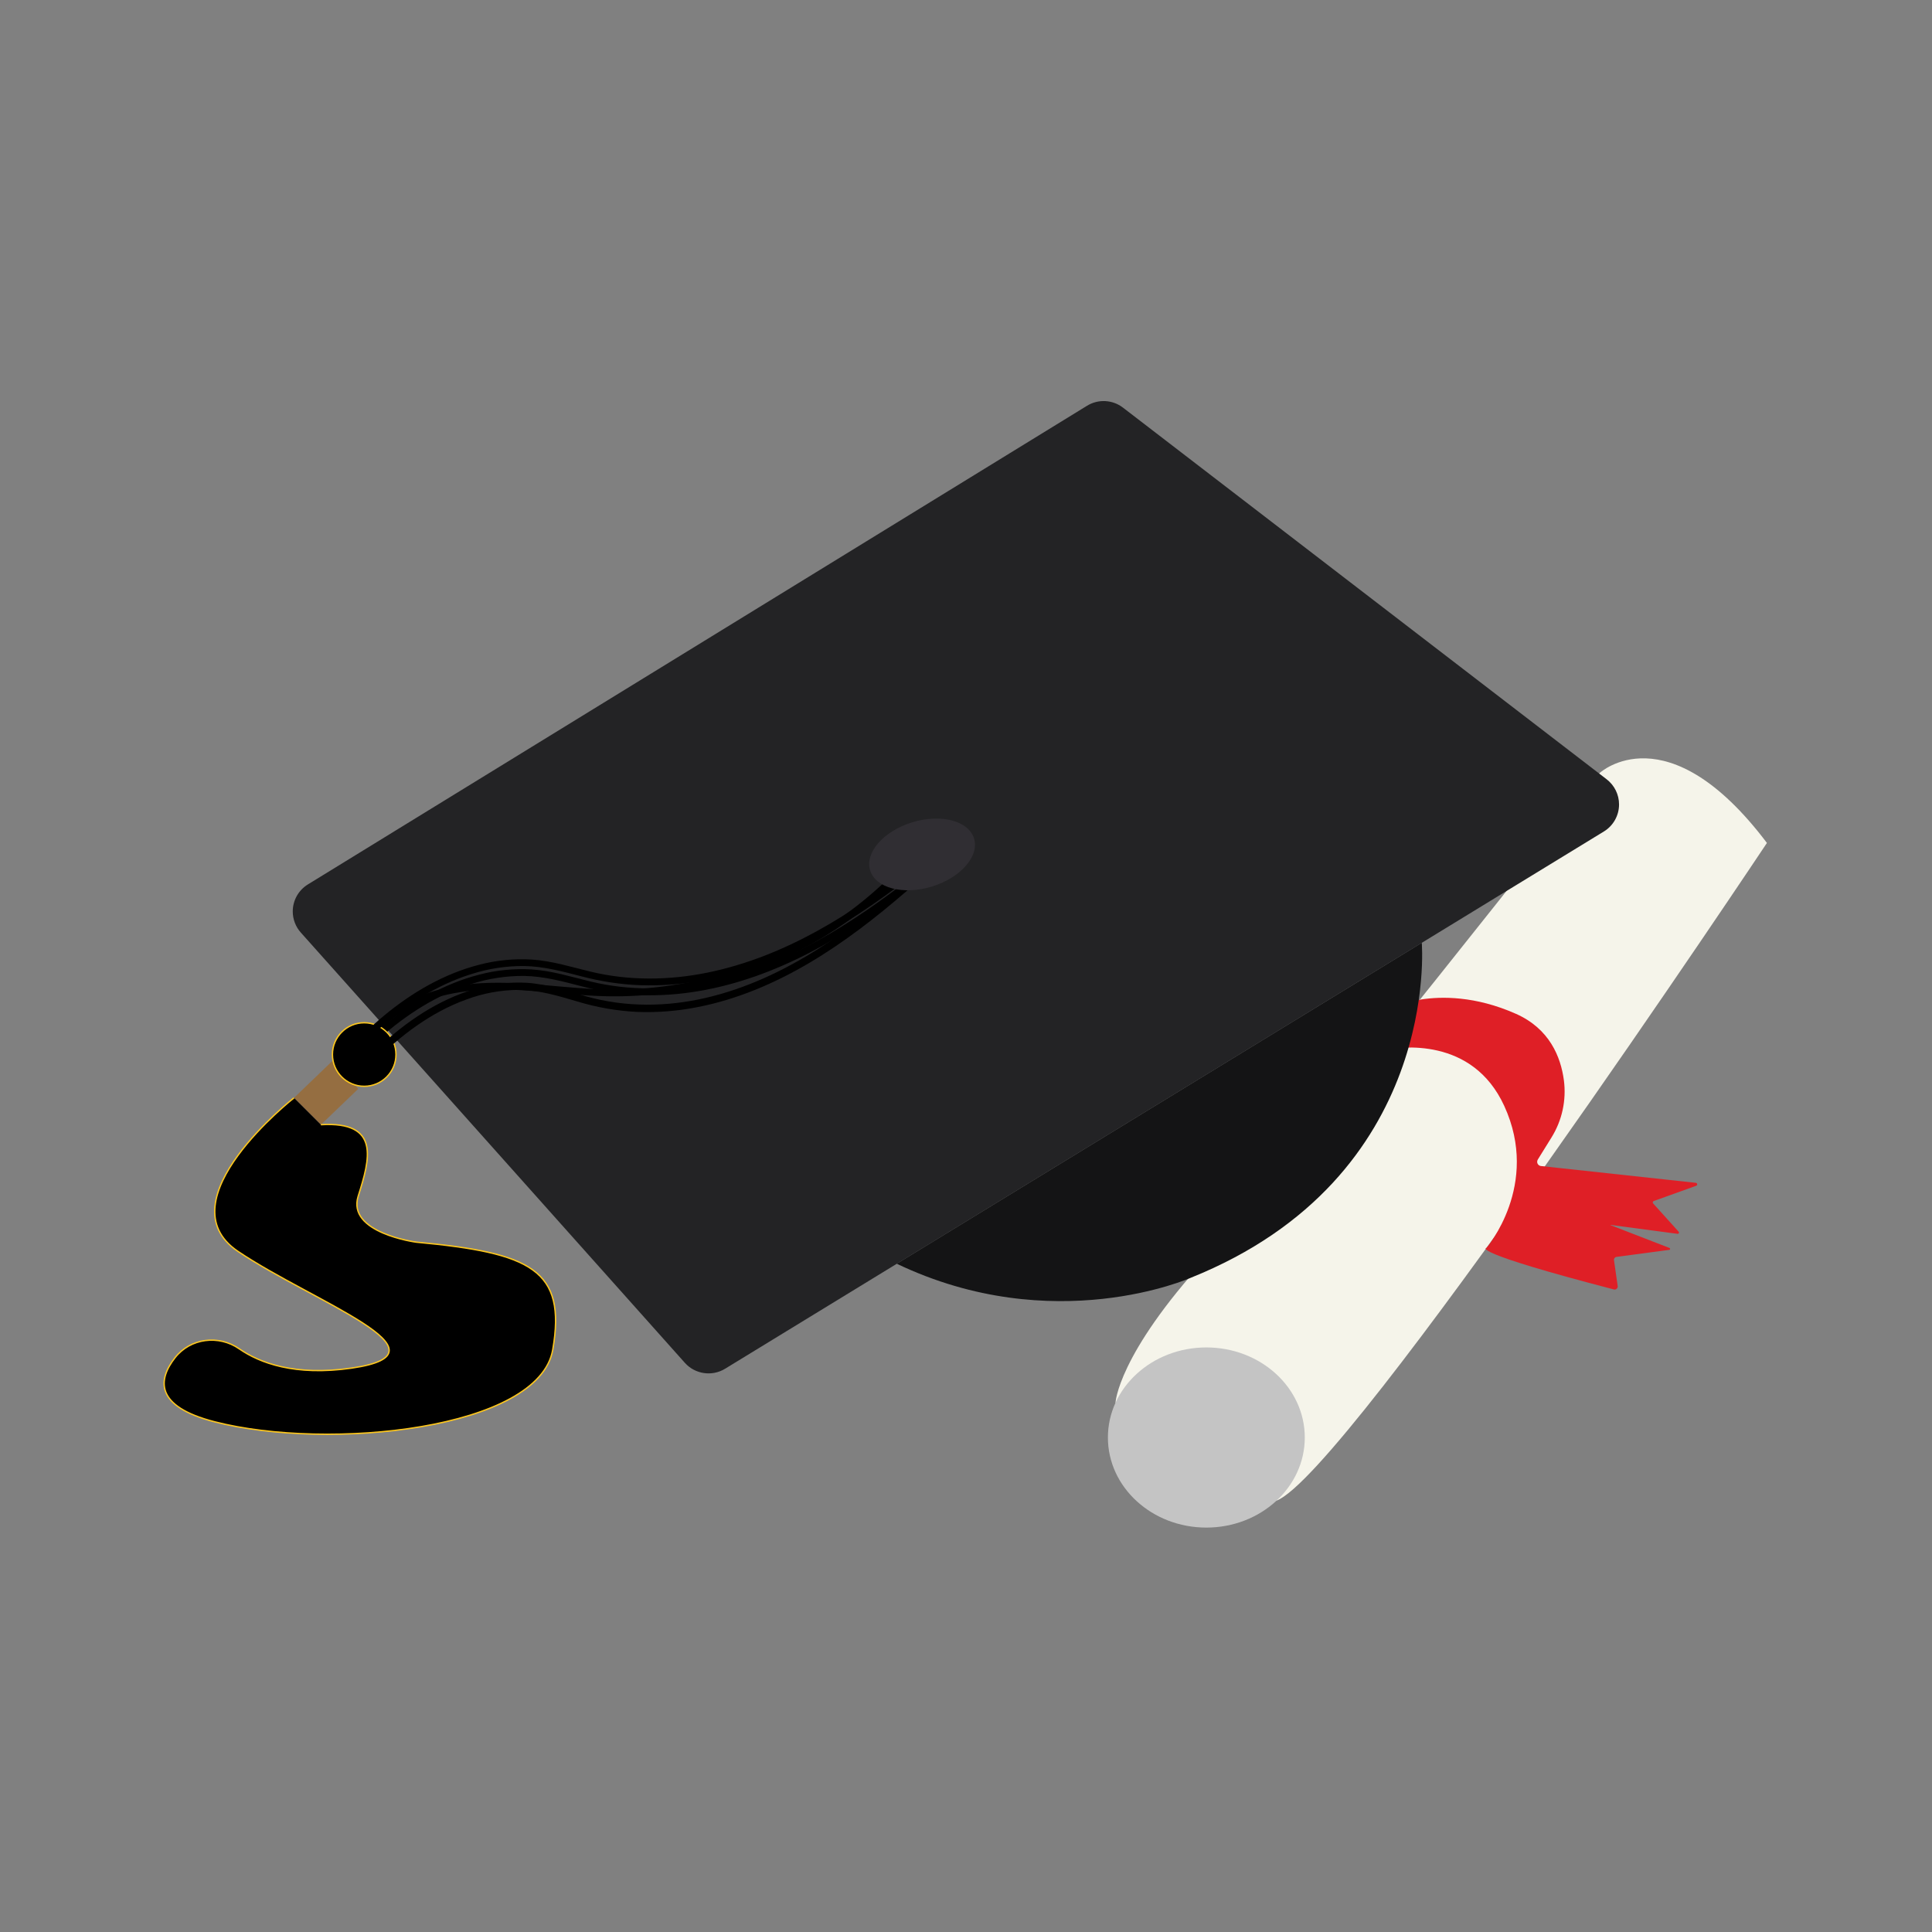
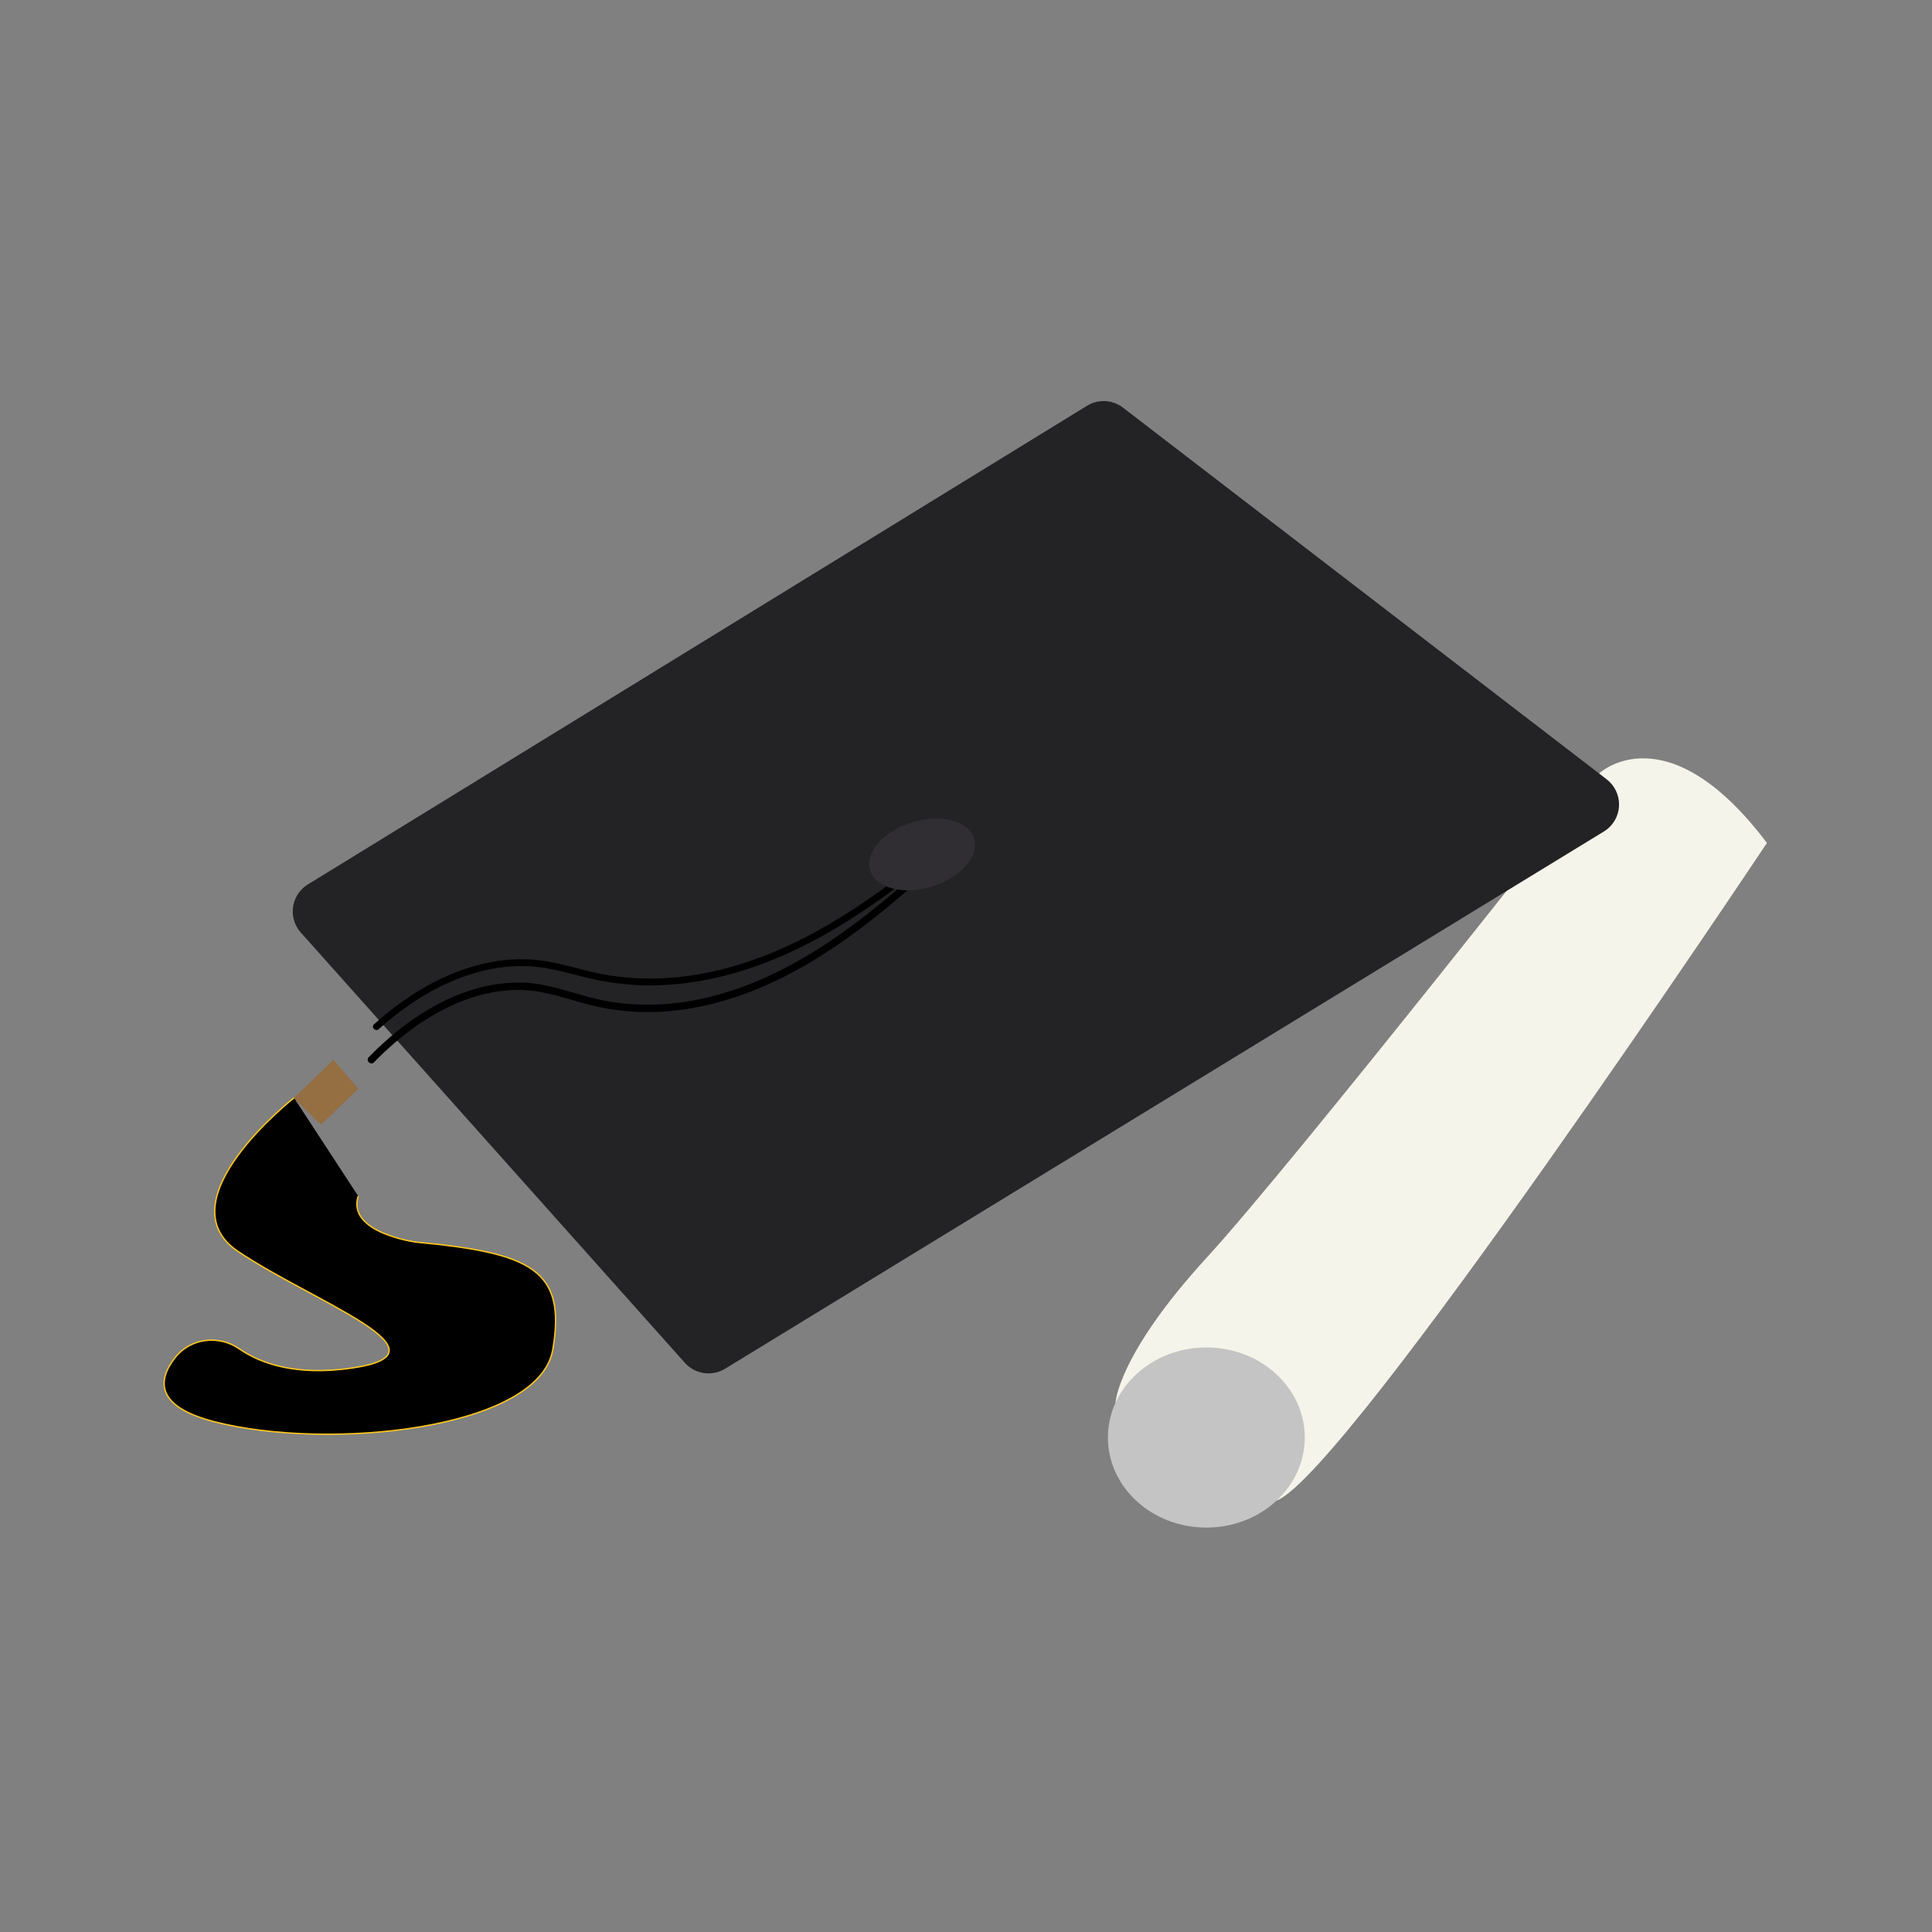
<svg xmlns="http://www.w3.org/2000/svg" width="100%" height="100%" viewBox="0 0 1418 1418" version="1.1" xml:space="preserve" style="fill-rule:evenodd;clip-rule:evenodd;stroke-miterlimit:10;">
  <rect x="0" y="0" width="1418" height="1418" fill="#808080" stroke="none" />
  <g id="Layer_4">
    <g transform="matrix(1,0,0,1,0,-0.89)">
      <path d="M818.72,1030.48C818.72,1030.48 820.17,995.48 885.4,924.24C950.63,853 1174.18,568.14 1174.18,568.14C1174.18,568.14 1223.64,522.63 1296.84,619.57C1296.84,619.57 988.57,1082.42 936.98,1102.25" style="fill:rgb(245,244,234);fill-rule:nonzero;" />
    </g>
    <ellipse cx="885.4" cy="1055.07" rx="72.25" ry="66.11" style="fill:rgb(196,196,196);" />
    <g transform="matrix(1,0,0,1,0,-0.89)">
-       <path d="M1013,769.58C1012.88,769.79 1012.82,770.027 1012.82,770.267C1012.82,771.046 1013.46,771.687 1014.24,771.687C1014.34,771.687 1014.43,771.678 1014.52,771.66C1027.74,768.97 1080.69,761.79 1104.02,812.51C1130.8,870.72 1091.02,916.75 1091.02,916.75C1091.02,916.75 1076.83,919.28 1184.52,947.29C1184.7,947.338 1184.89,947.362 1185.08,947.362C1186.32,947.362 1187.33,946.346 1187.33,945.112C1187.33,945.004 1187.33,944.897 1187.31,944.79L1184.59,925.79C1184.43,924.638 1185.25,923.559 1186.4,923.4L1225.15,918.23C1225.51,918.189 1225.79,917.879 1225.79,917.515C1225.79,917.215 1225.6,916.945 1225.32,916.84L1182.1,900.1C1182.06,900.089 1182.03,900.052 1182.03,900.01C1182.03,899.959 1182.07,899.917 1182.12,899.917C1182.13,899.917 1182.14,899.918 1182.15,899.92L1231.23,906.47C1231.27,906.476 1231.32,906.479 1231.36,906.479C1231.88,906.479 1232.3,906.055 1232.3,905.539C1232.3,905.302 1232.21,905.074 1232.05,904.9L1213.34,884.17C1213.16,883.966 1213.06,883.702 1213.06,883.428C1213.06,882.957 1213.36,882.535 1213.8,882.38L1244.93,871.19C1245.37,871.027 1245.66,870.607 1245.66,870.141C1245.66,869.58 1245.24,869.101 1244.68,869.03L1131,856.7C1129.42,856.527 1128.21,855.177 1128.21,853.589C1128.21,853.006 1128.37,852.435 1128.68,851.94L1138.68,835.81C1146.49,823.292 1149.73,808.444 1147.83,793.81C1145.55,776.59 1137.29,755.95 1112.65,745C1082.65,731.66 1057.65,732.24 1043.35,734.41C1035.73,735.59 1029.07,740.251 1025.35,747.01L1013,769.58Z" style="fill:rgb(223,31,38);fill-rule:nonzero;" />
-     </g>
+       </g>
    <g transform="matrix(1,0,0,1,0,-0.89)">
      <path d="M220.77,685.33L502.66,1001.15C510.117,1009.5 522.599,1011.34 532.15,1005.5L1177.2,611.15C1184.1,606.927 1188.31,599.4 1188.31,591.313C1188.31,584.082 1184.94,577.248 1179.2,572.85L824.2,300.06C816.567,294.197 806.049,293.65 797.85,298.69L226,650C219.093,654.221 214.869,661.754 214.869,669.848C214.869,675.556 216.97,681.07 220.77,685.33Z" style="fill:rgb(35,35,37);fill-rule:nonzero;" />
    </g>
    <g transform="matrix(1,0,0,1,0,-0.89)">
-       <path d="M873.9,938.75C873.9,938.75 773.29,983.4 658.22,928.43L1043.52,692.88C1043.52,692.88 1058.13,864.76 873.9,938.75Z" style="fill:rgb(20,20,21);fill-rule:nonzero;" />
-     </g>
+       </g>
    <g transform="matrix(1,0,0,1,0,-0.89)">
-       <path d="M662.33,635.12C644.207,654.586 623.445,671.417 600.65,685.12C577.846,698.851 553.29,709.437 527.65,716.59C502.057,723.777 475.583,727.349 449,727.2C417.18,726.93 385.57,720.75 353.71,722.48C328.19,723.86 301.71,730.65 281.92,747.48C279.491,749.559 277.184,751.776 275.01,754.12C272.83,756.48 276.36,760.03 278.55,757.66C296.24,738.54 322.3,730.14 347.65,727.87C379.27,725.04 410.8,731.03 442.36,732.02C469.108,732.814 495.838,729.886 521.78,723.32C547.591,716.796 572.422,706.873 595.62,693.81C618.826,680.786 640.132,664.635 658.94,645.81C661.28,643.463 663.58,641.067 665.84,638.62C668.03,636.27 664.5,632.72 662.31,635.09L662.33,635.12Z" style="fill-rule:nonzero;" />
-     </g>
+       </g>
    <g transform="matrix(1,0,0,1,0,-0.89)">
-       <path d="M670.23,643.83C647.88,661.3 624.62,677.76 599.74,691.45C574.55,705.31 547.67,716.2 519.43,721.96C491.19,727.72 461.71,728.1 433.5,721.29C419.16,717.83 405.06,713.38 390.25,712.4C377.24,711.638 364.191,712.944 351.59,716.27C325.88,722.89 302.35,736.63 282.01,753.46C279.457,755.567 276.953,757.733 274.5,759.96C272.11,762.12 275.65,765.65 278.04,763.5C297.68,745.78 320.64,731 346.04,723.06C358.548,719.053 371.616,717.068 384.75,717.18C399.28,717.41 413.12,721.24 427.1,724.83C441.123,728.533 455.508,730.699 470,731.29C484.378,731.727 498.763,730.722 512.94,728.29C541.35,723.49 568.61,713.37 594.15,700.15C619.34,687.1 642.87,671.07 665.39,653.88C668.19,651.74 670.977,649.583 673.75,647.41C676.28,645.41 672.75,641.92 670.22,643.88L670.23,643.83Z" style="fill-rule:nonzero;" />
-     </g>
+       </g>
    <path d="M244.83,777.83L215.78,805.78L235.51,825.51L262.91,799.2L244.83,777.83Z" style="fill:rgb(149,110,65);fill-rule:nonzero;" />
-     <circle cx="267.31" cy="773.97" r="23.32" style="stroke:rgb(252,198,29);stroke-width:1px;" />
    <g transform="matrix(1,0,0,1,0,-0.89)">
-       <path d="M215.78,806.67C215.78,806.67 119.49,882.2 174.71,919.38C229.93,956.56 335.84,993.75 258.09,1005.02C216.44,1011.02 190.58,1001.25 175.55,990.84C160.52,980.43 139.71,982.96 128.42,997.45C116.01,1013.38 113.16,1033.07 157.62,1044.45C241.19,1065.86 395.62,1050.08 405.71,991.45C415.8,932.82 389.93,920.45 305.42,912.57C305.42,912.57 254.31,905.81 262.91,878.76C271.51,851.71 279.46,823.76 235.51,826.36" style="fill-rule:nonzero;stroke:rgb(252,198,29);stroke-width:1px;" />
+       <path d="M215.78,806.67C215.78,806.67 119.49,882.2 174.71,919.38C229.93,956.56 335.84,993.75 258.09,1005.02C216.44,1011.02 190.58,1001.25 175.55,990.84C160.52,980.43 139.71,982.96 128.42,997.45C116.01,1013.38 113.16,1033.07 157.62,1044.45C241.19,1065.86 395.62,1050.08 405.71,991.45C415.8,932.82 389.93,920.45 305.42,912.57C305.42,912.57 254.31,905.81 262.91,878.76" style="fill-rule:nonzero;stroke:rgb(252,198,29);stroke-width:1px;" />
    </g>
    <g transform="matrix(1,0,0,1,0,-0.89)">
      <path d="M670.23,636.57C647.88,654.05 624.62,670.5 599.74,684.2C574.55,698.06 547.67,708.95 519.43,714.71C491.19,720.47 461.71,720.85 433.5,714.04C419.16,710.58 405.06,706.13 390.25,705.15C377.241,704.381 364.192,705.681 351.59,709C325.88,715.62 302.35,729.35 282.01,746.19C279.457,748.297 276.953,750.463 274.5,752.69C272.11,754.85 275.65,758.38 278.04,756.22C297.68,738.5 320.64,723.72 346.04,715.79C358.547,711.778 371.616,709.793 384.75,709.91C399.28,710.13 413.12,713.97 427.1,717.56C441.123,721.262 455.508,723.421 470,724C484.398,724.446 498.804,723.441 513,721C541.41,716.19 568.67,706.08 594.21,692.85C619.4,679.85 642.93,663.78 665.45,646.58C668.25,644.44 671.037,642.287 673.81,640.12C676.34,638.12 672.81,634.62 670.28,636.58L670.23,636.57Z" style="fill-rule:nonzero;" />
    </g>
    <g transform="matrix(1,0,0,1,0,-0.89)">
      <path d="M670.09,643.69C647.89,663.42 624.7,682.18 599.51,697.98C574.32,713.78 547.3,726.45 518.36,733.21C489.42,739.97 459.17,740.29 430.36,732.21C415.94,728.21 401.78,723.21 386.72,722.21C373.636,721.492 360.527,723.093 348,726.94C321.6,734.78 298,750.71 278.14,769.44C275.593,771.853 273.093,774.313 270.64,776.82C268.22,779.3 272.02,783.1 274.45,780.62C293.62,760.97 316.45,743.78 342.45,734.42C354.685,729.866 367.625,727.496 380.68,727.42C395.6,727.49 409.63,731.79 423.81,735.96C438.14,740.311 452.952,742.877 467.91,743.6C482.694,744.129 497.49,742.941 512,740.06C541.07,734.4 568.63,722.59 594.05,707.58C619.47,692.57 643.05,674.24 665.45,654.87C668.27,652.43 671.073,649.973 673.86,647.5C676.45,645.19 672.63,641.4 670.05,643.69L670.09,643.69Z" style="fill-rule:nonzero;" />
    </g>
    <g transform="matrix(0.956,-0.293,0.293,0.956,-154.27,224.68)">
      <ellipse cx="676.71" cy="628.35" rx="39.89" ry="24.66" style="fill:rgb(48,46,51);" />
    </g>
  </g>
</svg>